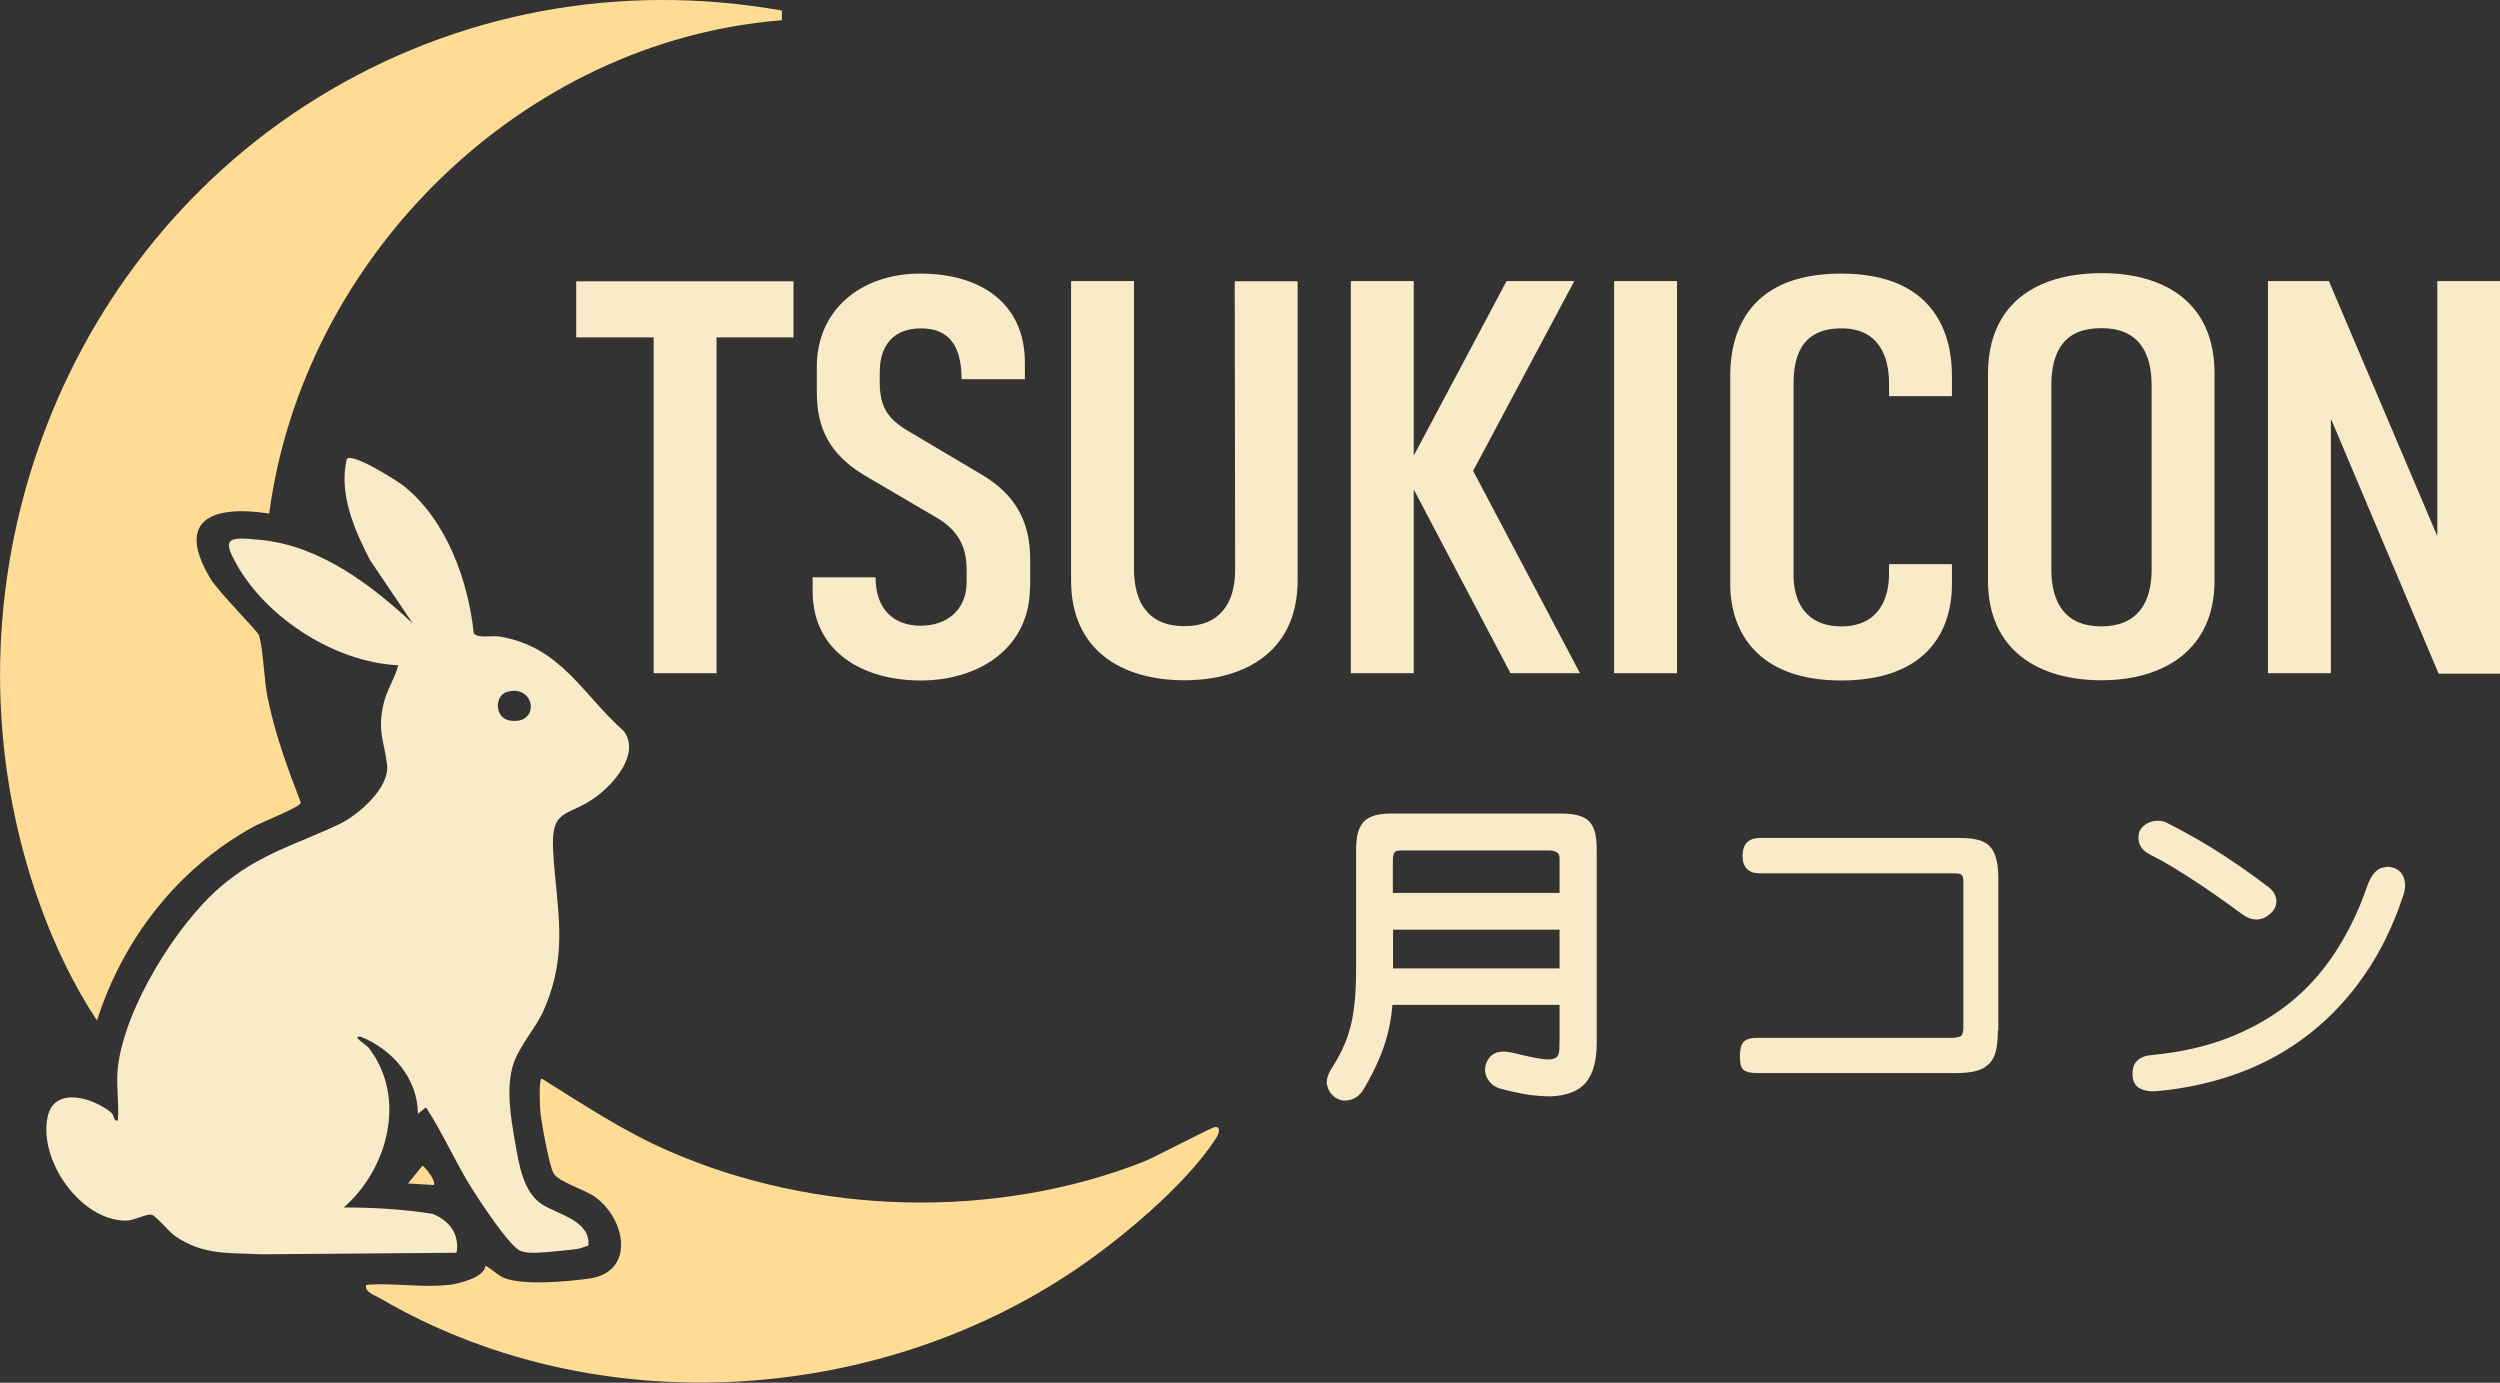
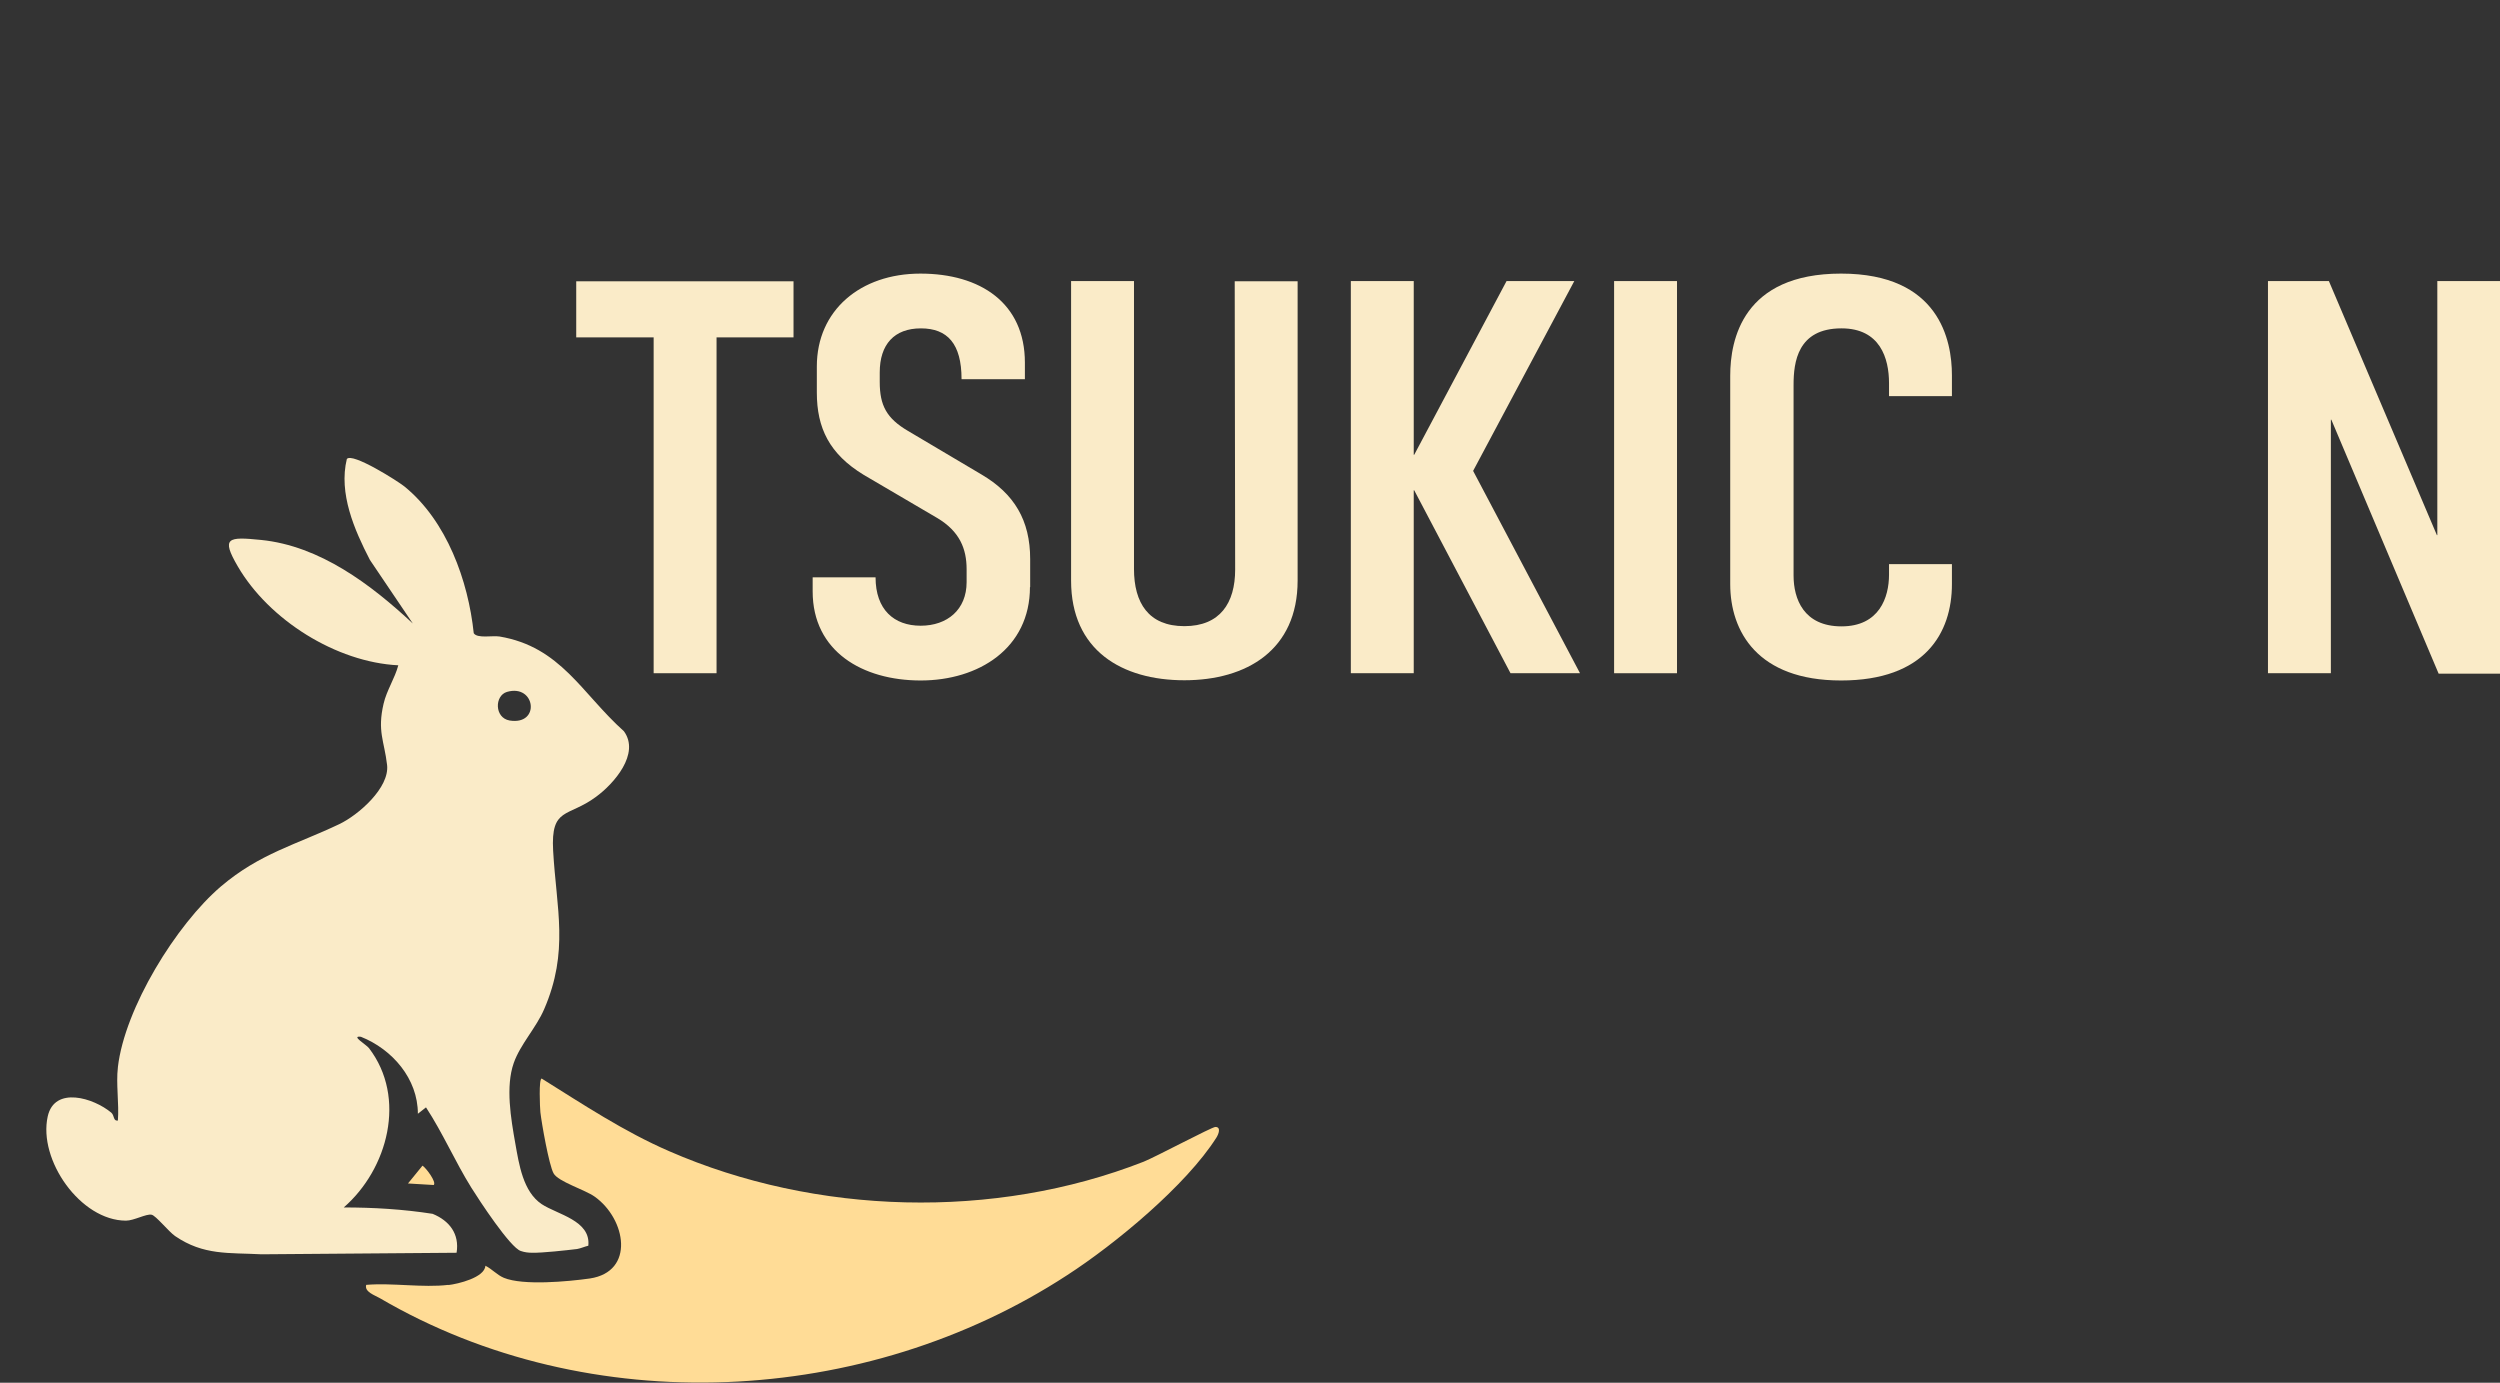
<svg xmlns="http://www.w3.org/2000/svg" id="a" width="113.67" height="62.87" viewBox="0 0 113.67 62.87">
  <rect x="0" y="0" width="113.67" height="62.87" fill="#333333" stroke="none" />
  <path d="M5.36,48.52c.31-2.68,2.65-6.48,4.69-8.22,1.77-1.5,3.41-1.89,5.38-2.83.86-.41,2.29-1.65,2.17-2.69-.13-1.1-.45-1.53-.16-2.78.14-.61.51-1.15.67-1.75-2.82-.14-5.88-2.06-7.3-4.5-.77-1.32-.44-1.35,1.06-1.2,2.68.27,5,2.03,6.9,3.8l-1.95-2.89c-.71-1.37-1.43-3.03-1.05-4.59.24-.31,2.31,1,2.62,1.25,1.92,1.56,2.9,4.28,3.15,6.67.16.25.84.1,1.17.15,2.79.47,3.73,2.58,5.66,4.31.74,1.02-.45,2.38-1.27,2.98-1.28.95-2.06.45-1.95,2.45.15,2.65.73,4.58-.41,7.21-.36.84-1.08,1.59-1.38,2.44-.38,1.08-.13,2.53.07,3.66.17.95.35,2.19,1.2,2.76.71.47,2.24.74,2.12,1.89-.17.04-.34.12-.51.15-.5.06-1.58.18-2.04.17-.18,0-.35-.02-.52-.08-.48-.15-1.9-2.32-2.25-2.88-.74-1.19-1.3-2.49-2.06-3.65l-.37.29c0-1.59-1.16-2.93-2.59-3.5-.48-.06.24.35.37.52,1.72,2.25.86,5.49-1.15,7.24,1.34,0,2.7.08,4.04.29.76.31,1.23.91,1.09,1.77l-8.87.07c-1.49-.08-2.63.06-3.93-.83-.29-.2-.88-.94-1.07-.97-.24-.05-.8.27-1.16.27-2.07,0-4-2.76-3.56-4.74.31-1.39,2.09-.84,2.89-.17.15.13.08.39.3.36.06-.77-.09-1.66,0-2.42ZM23.05,31.46c-.57.17-.57,1.18.12,1.3,1.42.23,1.18-1.68-.12-1.3Z" fill="#faebc8" />
-   <path d="M35.55.48v.44c-11.81.93-21.76,10.75-23.31,22.43-2.52-.39-4.29.23-2.69,2.93.37.63,2.18,2.43,2.23,2.61.2.7.22,2.01.39,2.84.33,1.63.91,3.22,1.51,4.77-.02.19-1.77.88-2.12,1.07-3.45,1.88-5.96,5.1-7.15,8.83-1.04-1.56-1.93-3.43-2.57-5.2C-3.08,27.59,2.14,12.06,14.4,4.47,20.73.55,28.18-.83,35.55.48Z" fill="#ffdc96" />
  <path d="M20.38,58.43c.44-.05,1.66-.34,1.69-.88.3.15.53.42.84.55.87.36,2.92.17,3.91.03,2.06-.31,1.65-2.7.22-3.72-.45-.32-1.66-.68-1.87-1.06s-.54-2.26-.6-2.78c-.02-.2-.08-1.53.06-1.53,1.89,1.18,3.74,2.41,5.79,3.3,6.67,2.91,14.79,3.14,21.58.48.55-.22,3.08-1.57,3.26-1.58.27,0,.15.32.05.48-1.38,2.18-4.61,4.85-6.79,6.26-9.18,5.99-21.71,6.62-31.24,1.05-.24-.14-.72-.29-.63-.61,1.19-.1,2.58.14,3.74,0Z" fill="#ffdc96" />
  <path d="M19.72,53.88l-1.17-.07.66-.81c.16.1.65.75.51.88Z" fill="#ffdc96" />
  <path d="M36.08,15.34h-3.5v15.27h-2.86v-15.27h-3.52v-2.55h9.88v2.55Z" fill="#faebc8" />
  <path d="M46.83,26.69c0,2.79-2.33,4.25-4.97,4.25s-4.91-1.32-4.91-4.05v-.64h2.86c0,1.47.84,2.2,2.05,2.2s2.09-.73,2.09-1.98v-.59c0-.92-.31-1.72-1.34-2.33l-3.34-1.96c-1.56-.95-2.13-2.13-2.13-3.74v-1.19c0-2.55,1.98-4.22,4.71-4.22s4.75,1.34,4.75,4.05v.75h-2.88c0-1.61-.64-2.31-1.85-2.31s-1.87.73-1.87,2v.44c0,1.06.31,1.65,1.28,2.22l3.34,1.98c1.5.88,2.22,2.09,2.22,3.85v1.28Z" fill="#faebc8" />
  <path d="M59,26.4c0,3.15-2.31,4.53-5.15,4.53s-5.15-1.36-5.15-4.53v-13.62h2.86v13.09c0,1.54.66,2.6,2.29,2.6s2.31-1.06,2.31-2.57l-.02-13.11h2.86v13.62Z" fill="#faebc8" />
  <path d="M71.85,30.61h-3.17l-4.38-8.32h-.02v8.32h-2.86V12.78h2.86v7.9h.02l4.2-7.9h3.08l-4.6,8.63,4.86,9.2Z" fill="#faebc8" />
  <path d="M76.25,30.61h-2.86V12.78h2.86v17.82Z" fill="#faebc8" />
  <path d="M88.75,26.56c0,2.22-1.23,4.38-5.04,4.38s-5.04-2.24-5.04-4.38v-9.48c0-1.63.57-4.64,5.04-4.64s5.04,3.04,5.04,4.62v.95h-2.86v-.59c0-1.12-.4-2.49-2.16-2.49-2,0-2.18,1.54-2.18,2.57v8.67c0,1.06.46,2.31,2.18,2.31s2.16-1.32,2.16-2.35v-.48h2.86v.92Z" fill="#faebc8" />
-   <path d="M100.69,26.4c0,3.15-2.31,4.53-5.15,4.53s-5.15-1.36-5.15-4.53v-9.4c0-3.21,2.22-4.58,5.17-4.58s5.13,1.41,5.13,4.55v9.42ZM97.83,17.54c0-1.56-.62-2.62-2.29-2.62s-2.27,1.03-2.27,2.62v8.34c0,1.54.64,2.6,2.27,2.6s2.29-1.06,2.29-2.57v-8.36Z" fill="#faebc8" />
  <path d="M113.67,30.63h-2.79l-4.88-11.55h-.02v11.53h-2.86V12.78h2.77l4.91,11.55h.02v-11.55h2.86v17.84Z" fill="#faebc8" />
-   <path d="M70.7,48.12c.08-.04.14-.11.17-.21.03-.1.04-.3.04-.6v-1.62h-7.6c-.05.63-.17,1.26-.38,1.87-.21.61-.51,1.26-.92,1.95h0c-.16.27-.37.44-.63.5-.26.07-.5.02-.71-.14-.17-.13-.28-.31-.33-.53-.05-.22.03-.49.23-.8.2-.31.36-.61.5-.91.14-.3.25-.62.34-.97s.15-.74.19-1.16.06-.92.06-1.48v-5.42c0-.57.11-.98.34-1.23s.64-.38,1.24-.38h7.76c.59,0,1,.11,1.24.34s.36.64.36,1.26v8.83c0,.82-.17,1.42-.5,1.81-.33.38-.86.59-1.59.62-.33,0-.68-.03-1.05-.08-.37-.06-.8-.15-1.27-.28-.24-.08-.42-.22-.55-.43-.12-.21-.15-.43-.08-.67.08-.24.22-.41.41-.5.19-.09.45-.1.78-.03.42.1.76.18,1.01.23.26.05.47.08.64.08.12,0,.22-.02.31-.06h0ZM63.34,40.6h7.57v-1.58c0-.12-.04-.21-.13-.27-.09-.06-.2-.08-.34-.08h-6.78c-.14,0-.23.04-.27.11-.04.07-.06.2-.06.38v1.44ZM63.34,44.03h7.57v-1.76h-7.57v1.76Z" fill="#faebc8" />
-   <path d="M90.84,46.85c0,.36-.03.66-.08.9-.06.25-.16.45-.3.6-.14.15-.34.27-.59.34-.25.07-.57.1-.97.1h-9c-.3,0-.51-.05-.62-.14-.12-.09-.17-.3-.17-.63,0-.3.05-.51.16-.64.11-.13.32-.19.64-.19h8.78c.22,0,.38-.03.46-.08.08-.05.12-.18.12-.4v-6.62c0-.15-.02-.25-.07-.3-.05-.05-.14-.08-.27-.08h-8.9c-.53,0-.8-.27-.8-.8s.27-.81.8-.81h9.04c.31,0,.58.02.8.07.23.05.42.14.56.27s.25.31.32.55.11.54.11.92v6.93Z" fill="#faebc8" />
-   <path d="M108.5,39.41c.35,0,.6.13.74.38s.15.55.04.9c-.45,1.36-1.03,2.57-1.76,3.62-.72,1.05-1.56,1.95-2.52,2.7-.96.75-2.02,1.34-3.18,1.77-1.17.43-2.41.71-3.74.83-.33.03-.59-.02-.8-.13-.21-.12-.32-.34-.32-.66,0-.51.29-.8.88-.85,1.28-.12,2.44-.38,3.47-.78s1.96-.92,2.76-1.56c.81-.64,1.5-1.41,2.09-2.3.58-.89,1.07-1.88,1.45-2.98.21-.62.5-.92.88-.92ZM103.11,40.3c.24.19.37.39.39.62s-.07.44-.27.62c-.19.17-.39.26-.61.27-.22,0-.43-.07-.64-.22-.33-.24-.67-.49-1.04-.75s-.73-.51-1.1-.75c-.37-.24-.73-.47-1.09-.69-.36-.21-.7-.4-1.02-.56-.34-.18-.5-.43-.5-.76,0-.18.05-.32.14-.43.09-.11.21-.19.34-.25.13-.06.27-.08.41-.08s.26.02.36.07c1.01.51,1.89,1.02,2.65,1.52.76.5,1.41.96,1.95,1.38Z" fill="#faebc8" />
</svg>